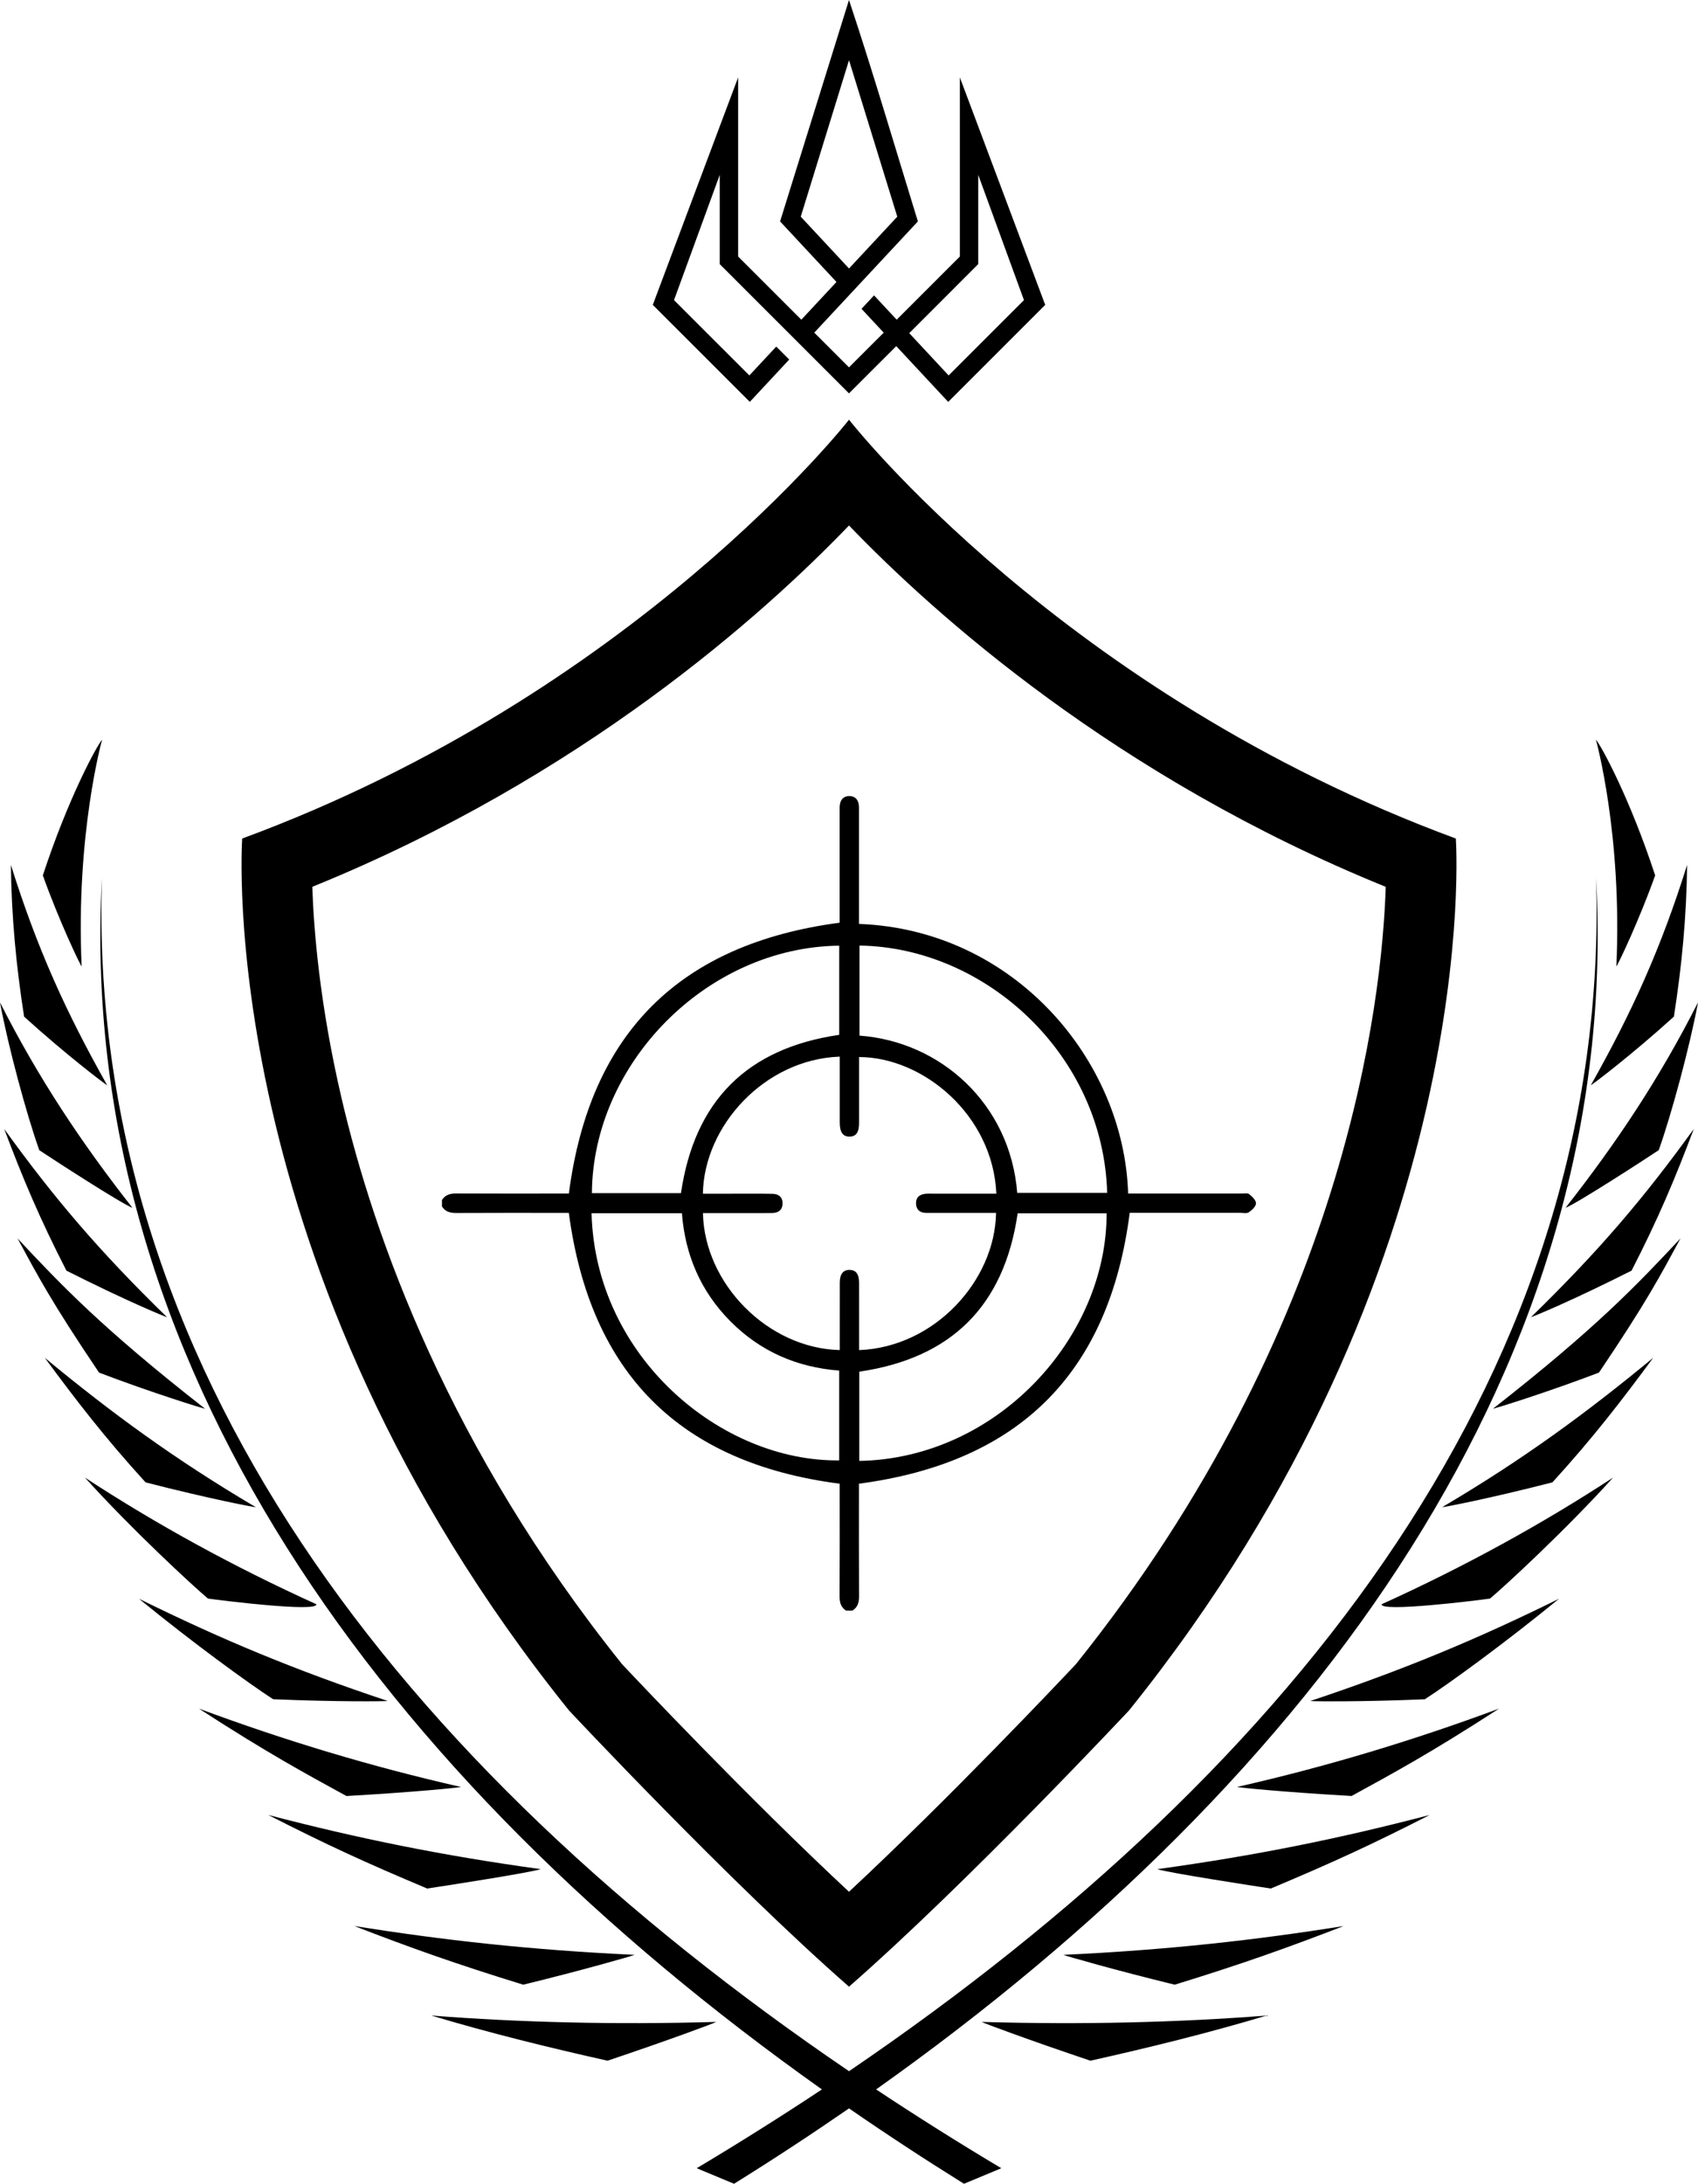
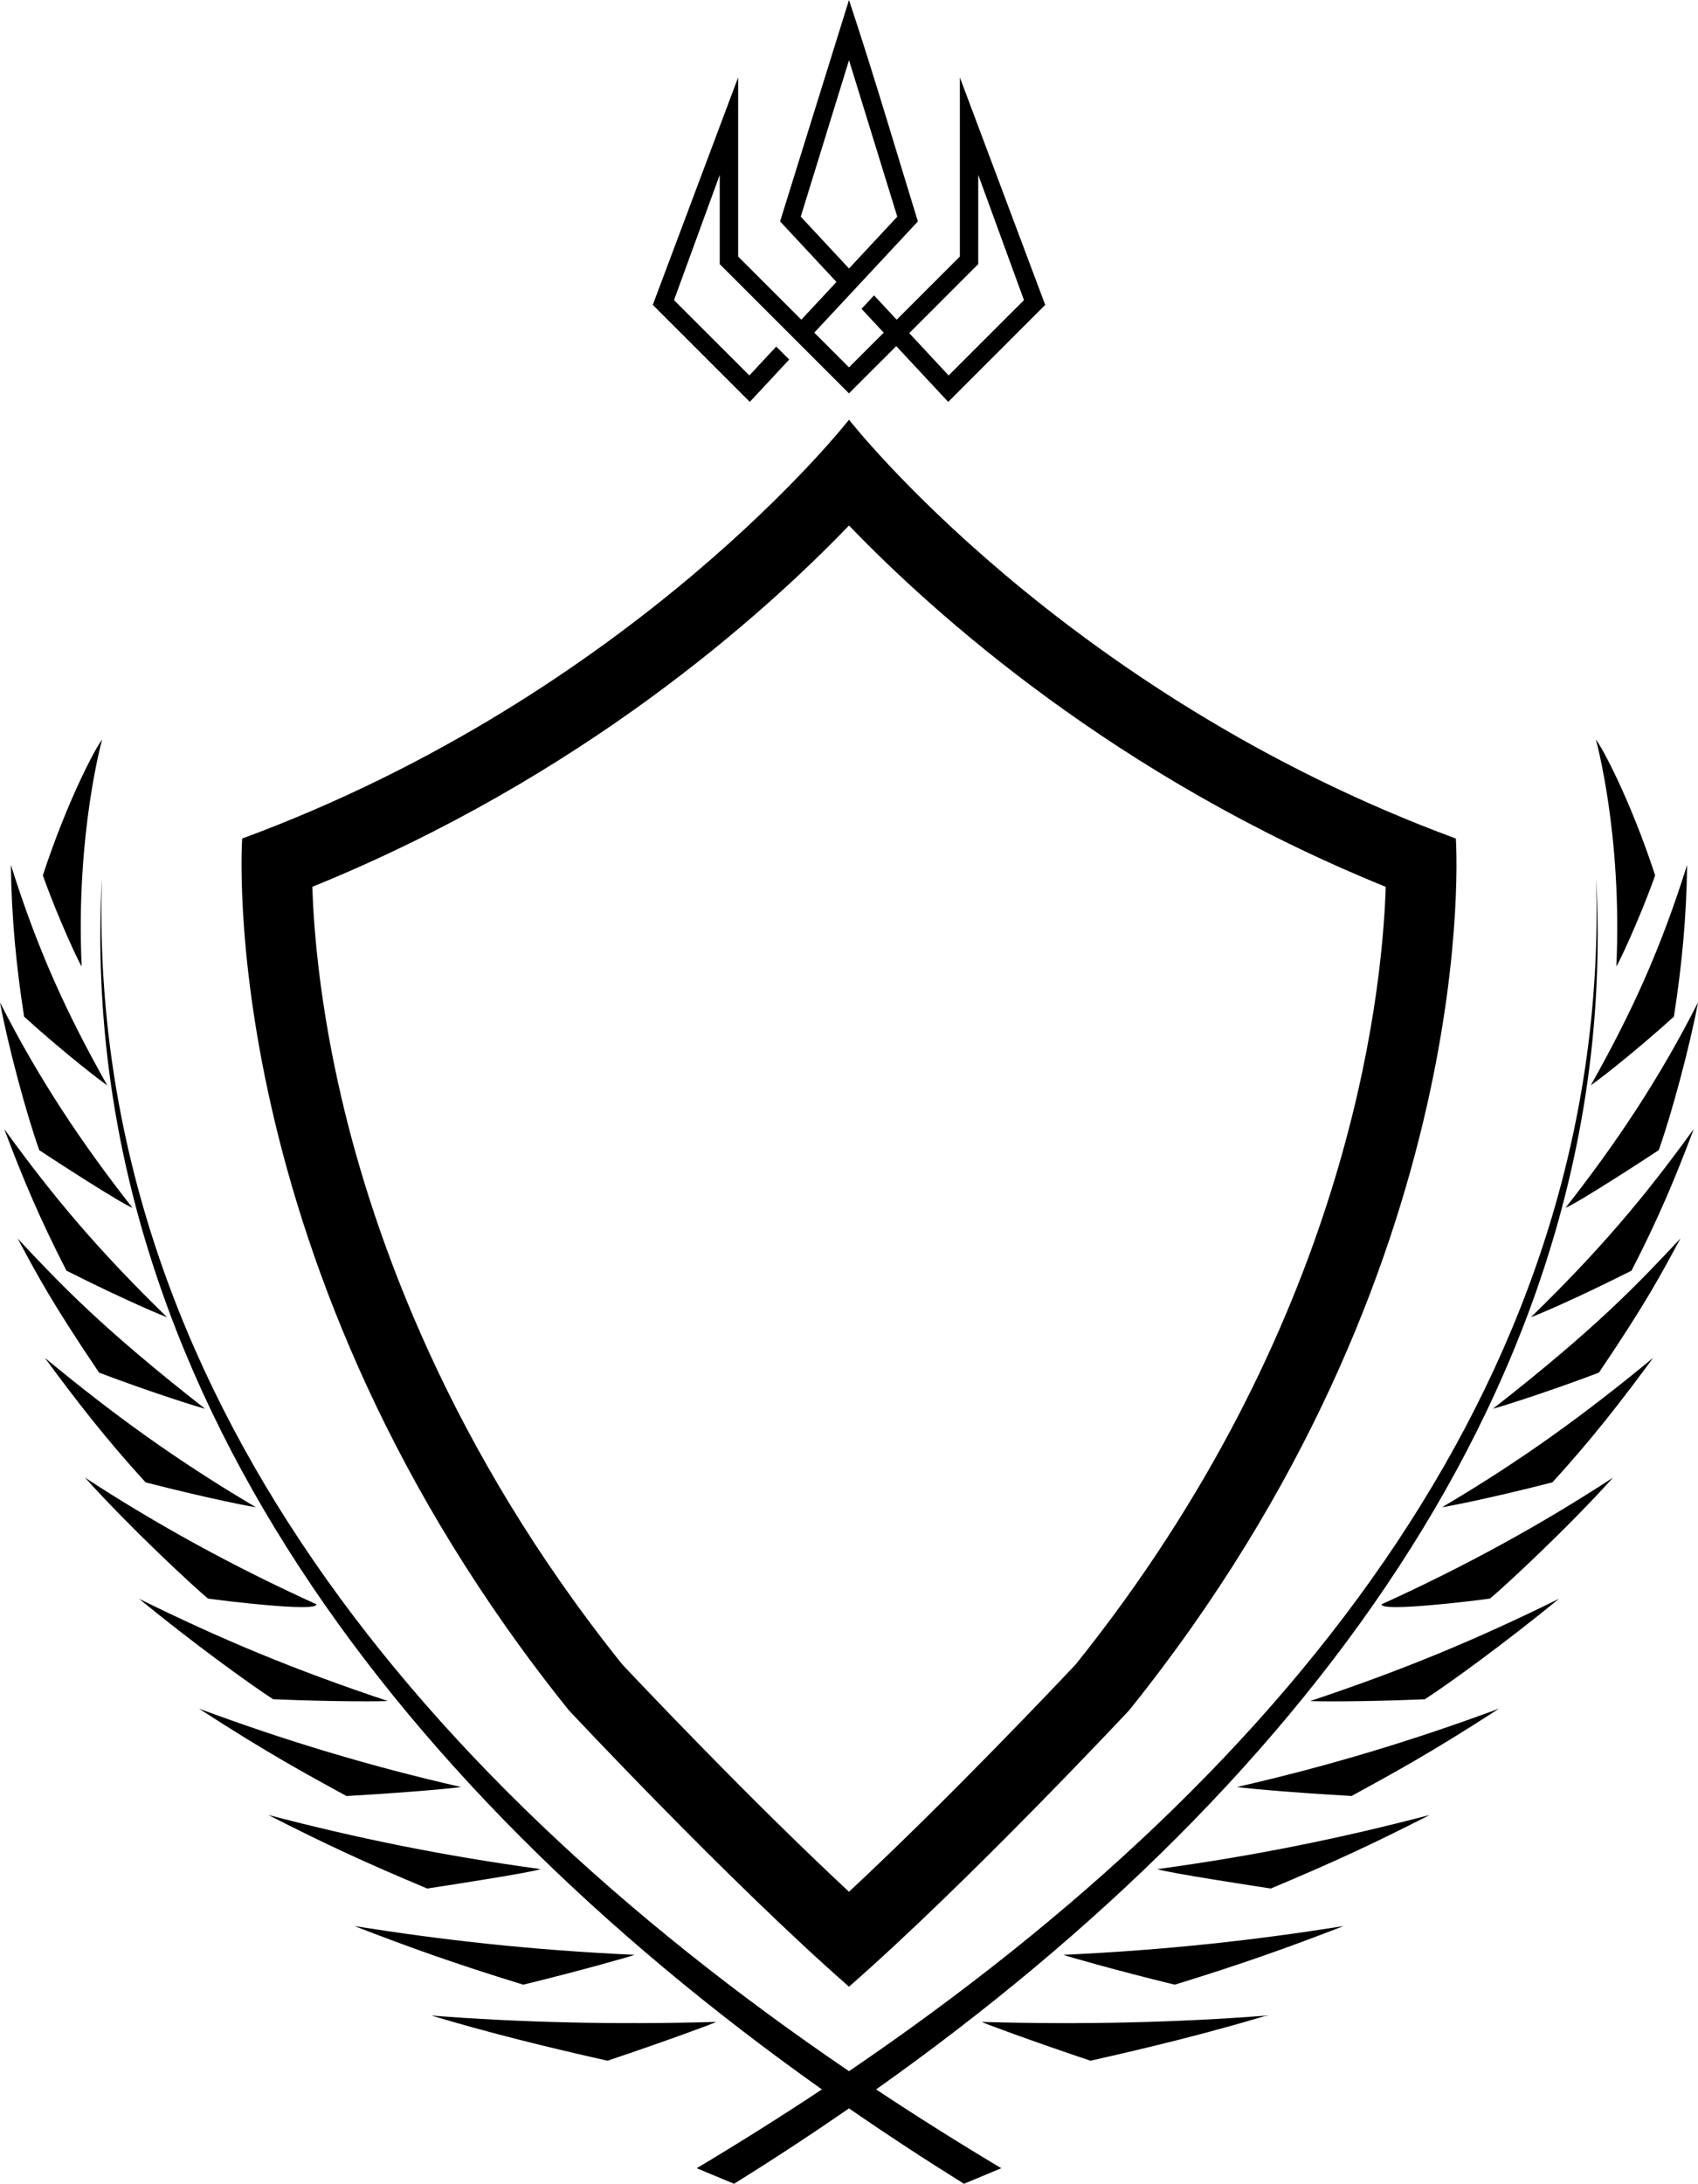
<svg xmlns="http://www.w3.org/2000/svg" id="Camada_2" data-name="Camada 2" viewBox="0 0 776.13 998">
  <defs>
    <style>      .cls-1 {        fill-rule: evenodd;      }    </style>
  </defs>
  <g id="Camada_1-2" data-name="Camada 1">
    <g>
      <path class="cls-1" d="m433.61,171.59l-18.01-19.34,31.53-31.55v-1.73s.01-39.05.01-39.05l20.9,57.24-26.77,26.75-7.67,7.67Zm-96.22-136.21v81.86l28.88,28.87,16.07-17.25-25.77-27.66.71-2.31L388.06,0c11.12,33.41,21.1,67.51,31.49,101.19l-25.77,27.66-5.72,6.14-4.07,4.37-11.8,12.66,4.31,4.31,11.56,11.56,15.87-15.86-10.14-10.89,5.72-6.15,10.35,11.11,28.88-28.87V35.38l39.01,103.96-44.34,44.33-5.73-6.15-18.02-19.34-21.6,21.59-5.94-5.94-8.17-8.17-7.48-7.48-5.93-5.93-7.1-7.09-24.46-24.45v-40.79l-20.9,57.24,34.44,34.42,12.29-13.19,5.93,5.93-12.29,13.19-5.73,6.15-44.34-44.33,29.16-77.72,2.12-5.64,7.73-20.59Zm50.68,87.32l-22.06-23.68,22.06-71.5,22.06,71.5-22.06,23.68Zm-32.07,13.13l10.27,10.27-10.27-10.27Z" />
      <path class="cls-1" d="m727.12,496c18.98-33.7,32-62.43,44.03-100.71-.27,23.63-2.4,46.1-6.04,69.32-19.41,17.59-36.86,30.77-38,31.39Zm2.34-157.98c2.59,3.04,15.62,27.03,27.09,62.04-7.25,20.32-16.88,40.63-17.74,41.59,2.76-60.36-9.35-103.63-9.35-103.63Zm-341.39,569.91c-54.55-47.74-128.02-126.28-128.02-126.28C96.75,578.59,110.7,383.22,110.7,383.22c179.71-66.29,277.37-191.41,277.37-191.41,0,0,97.65,125.12,277.37,191.41,0,0,13.95,195.38-149.35,398.43,0,0-73.47,78.54-128.02,126.28Zm0-667.78c-38.96,40.53-122.04,115.11-245.32,165.13.66,19.99,3.43,53.96,13.35,96.53,14.81,63.56,49.08,159.95,128.24,258.73,7.02,7.47,57.97,61.43,103.72,104.01,45.75-42.59,96.7-96.55,103.72-104.01,123.5-154.08,139.93-302.87,141.62-355.25-123.3-50.03-206.38-124.62-245.35-165.15ZM37.32,441.65c-.86-.97-10.49-21.27-17.74-41.59,11.48-35.01,24.5-58.99,27.09-62.04,0,0-12.11,43.27-9.35,103.63Zm-26.3,22.96c-3.64-23.21-5.77-45.69-6.04-69.32,12.04,38.28,25.05,67.01,44.03,100.71-1.14-.62-18.59-13.8-38-31.39Zm6.94,61.04c-5.69-15.87-14.19-47.17-17.96-67.54,17.58,34.74,37.37,64.36,60.54,93.87-5.15-1.96-35.49-21.61-42.58-26.33Zm58.41,76.33c-1.14-.29-18.99-7.64-46-21.28-12.22-23.79-19.98-42.27-28.43-64.72,22.55,31.18,42.91,55.32,74.42,86Zm17.36,41.83c-1.14-.17-24.28-7.31-48.45-16.51-22-32.65-27.88-44.03-37.27-61.34,19.71,21.03,38.46,40.91,85.72,77.85Zm-27.18,33.65c-18.68-20.46-31.95-37.78-46.07-56.93,30.48,25.19,59.44,46.44,96.47,68.28-1.14-.05-20.61-3.71-50.4-11.35Zm28.52,53.1c-6.83-5.7-34.93-31.67-56.26-55.3,32.47,21.25,67.81,40.67,105.78,57.89.79,3.73-42.71-1.62-49.52-2.59Zm29.79,46.01c-10.98-7.1-36.43-25.55-61.35-45.94,37.72,18.61,71.15,32.55,113.7,46.73-1.14.18-23.02.45-52.35-.8Zm33.49,44.22c-18.63-10.21-35.8-19.44-67.41-39.93,39.34,14.6,78.81,26.52,119.78,35.81-1.14.29-19.8,2.25-52.37,4.13Zm36.91,42.28c-28.48-11.97-45.67-19.88-72.65-33.62,40.98,10.71,79.46,18.57,124.51,24.76-4.46,1.59-45.43,7.9-51.87,8.86Zm43.91,43.95c-31.32-9.64-51.52-16.88-77.16-26.79,40.75,6.46,80.21,10.9,128.05,13.15-1.14.52-24.18,7.13-50.89,13.64Zm88.24,17.01c-1.14.65-21.38,8.2-49.7,17.73-26.79-5.99-53.43-12.53-80.56-20.64,40.26,3.13,83.31,4.25,130.26,2.91ZM46.57,401.14c-6.79,222.62,135.83,405.54,341.5,545.41,205.67-139.87,348.29-322.79,341.5-545.41,12,220.95-127.99,411.15-329.11,553.74,18.61,12.35,37.69,24.36,57.22,36.01-10.49,4.4-6.73,2.83-17.06,7.11-17.9-11.14-35.43-22.63-52.55-34.45-17.12,11.82-34.65,23.32-52.55,34.45-10.33-4.28-6.57-2.71-17.06-7.11,19.52-11.66,38.61-23.66,57.22-36.01C174.56,812.29,34.57,622.09,46.57,401.14Zm532.41,519.98c-27.13,8.11-53.77,14.65-80.56,20.64-28.32-9.53-48.57-17.08-49.7-17.73,46.95,1.34,90,.22,130.26-2.91Zm-92.91-27.74c47.85-2.25,87.31-6.69,128.05-13.15-25.64,9.91-45.84,17.14-77.16,26.79-26.71-6.51-49.75-13.12-50.89-13.64Zm42.94-39.17c45.05-6.19,83.54-14.05,124.51-24.76-26.98,13.74-44.17,21.65-72.65,33.62-6.43-.96-47.4-7.26-51.87-8.86Zm36.4-37.55c40.97-9.29,80.44-21.21,119.78-35.81-31.61,20.49-48.78,29.72-67.41,39.93-32.57-1.88-51.24-3.84-52.37-4.13Zm33.51-39.29c42.55-14.19,75.98-28.12,113.7-46.73-24.92,20.39-50.37,38.84-61.35,45.94-29.32,1.25-51.21.97-52.35.8Zm32.62-44.22c37.97-17.22,73.31-36.64,105.78-57.89-21.33,23.63-49.43,49.6-56.26,55.3-6.81.97-50.31,6.32-49.52,2.59Zm27.64-44.35c37.04-21.84,65.99-43.09,96.47-68.28-14.12,19.15-27.39,36.48-46.07,56.93-29.79,7.63-49.26,11.29-50.4,11.35Zm23.23-45c47.26-36.93,66.01-56.81,85.72-77.85-9.39,17.3-15.26,28.69-37.27,61.34-24.17,9.2-47.32,16.35-48.45,16.51Zm17.36-41.83c31.51-30.68,51.87-54.82,74.42-86-8.45,22.46-16.2,40.94-28.43,64.72-27.01,13.64-44.86,20.99-46,21.28Zm15.83-50.01c23.17-29.51,42.96-59.12,60.54-93.87-3.78,20.37-12.28,51.67-17.96,67.54-7.08,4.72-37.43,24.36-42.58,26.33Z" />
-       <path d="m386.76,736.09c-2.4-1.52-3.02-3.74-3-6.51.09-15.99.04-31.99.04-47.98,0-1.32,0-2.64,0-3.53-73.14-9.45-114.05-50.45-123.8-123.77-.55,0-1.84,0-3.14,0-16.11,0-32.23-.05-48.34.04-2.77.02-4.99-.58-6.51-3v-2.91c1.53-2.4,3.74-3.02,6.52-3,16,.09,32,.04,48,.04,1.32,0,2.63,0,3.49,0,9.5-73.18,50.5-114.11,123.77-123.79v-3.27c0-15.76,0-31.52,0-47.27,0-1.09-.05-2.19.08-3.27.3-2.52,1.81-4.05,4.31-4.06,2.49-.01,4.05,1.46,4.36,3.99.13,1.08.08,2.18.08,3.27,0,15.76,0,31.52,0,47.27,0,1.31,0,2.61,0,3.9,71.07,2.62,121.2,62.46,123.03,123.22,1.25,0,2.52,0,3.79,0,16,0,32,0,48,0,1.21,0,2.77-.33,3.54.28,1.37,1.08,3.13,2.79,3.11,4.21-.02,1.41-1.83,3.1-3.26,4.07-.93.63-2.59.25-3.92.25-16.96,0-33.92,0-50.53,0-9.42,73.09-50.35,114.09-123.77,123.79,0,.54,0,1.83,0,3.12,0,16.12-.05,32.24.04,48.36.02,2.77-.6,4.98-3,6.51h-2.91Zm-65.46-181.74c.67,32.47,29.82,61.88,62.54,62.64,0-1.31,0-2.63,0-3.95,0-8.97-.02-17.94.01-26.91.01-3.88,1.56-5.8,4.47-5.77,2.91.02,4.33,1.87,4.34,5.86.03,8.24,0,16.49.01,24.73,0,2.02,0,4.03,0,6.06,34.63-1.33,62.12-31.84,62.61-62.7-1.32,0-2.63,0-3.94,0-9.33,0-18.67,0-28-.01-2.69,0-4.46-1.29-4.63-4.05-.18-2.96,1.58-4.44,4.4-4.68,1.44-.12,2.91-.04,4.36-.04,9.31,0,18.62,0,27.94,0-1.53-35.93-33.46-62.42-62.75-62.45,0,1.3,0,2.61,0,3.91,0,8.73.01,17.46,0,26.18,0,4.35-1.32,6.22-4.3,6.27-3.08.05-4.51-1.97-4.53-6.45-.01-4.12,0-8.24,0-12.36,0-5.91,0-11.82,0-17.74-34.26,1.23-62.02,31.52-62.55,62.65,4.34,0,8.68,0,13.02,0,6.3,0,12.61-.07,18.91.06,2.81.06,4.6,1.62,4.49,4.59-.11,2.77-1.85,4.06-4.53,4.16-1.21.04-2.42.03-3.64.03-9.32,0-18.63,0-28.25,0Zm71.47,113.3c63.12-1.15,113.15-56.45,113.05-113.16h-40.66c-6.16,42.28-30.27,66.21-72.39,72.37v40.79Zm.09-194.36c37.01,2.67,68.88,31.14,72.1,71.87h41.11c-1.73-62.83-55.22-112.18-113.21-113.03v41.16Zm-122.47,81.16c1.73,65.72,59.22,113.59,113.19,112.96v-41.04c-19.4-1.49-36.05-8.8-49.66-22.46-13.57-13.63-20.76-30.33-22.23-49.46h-41.3Zm113.2-122.27c-60.69.71-112.64,53.95-113.04,113.09h40.71c6.19-42.18,30.2-66.2,72.33-72.34v-40.75Z" />
    </g>
  </g>
</svg>